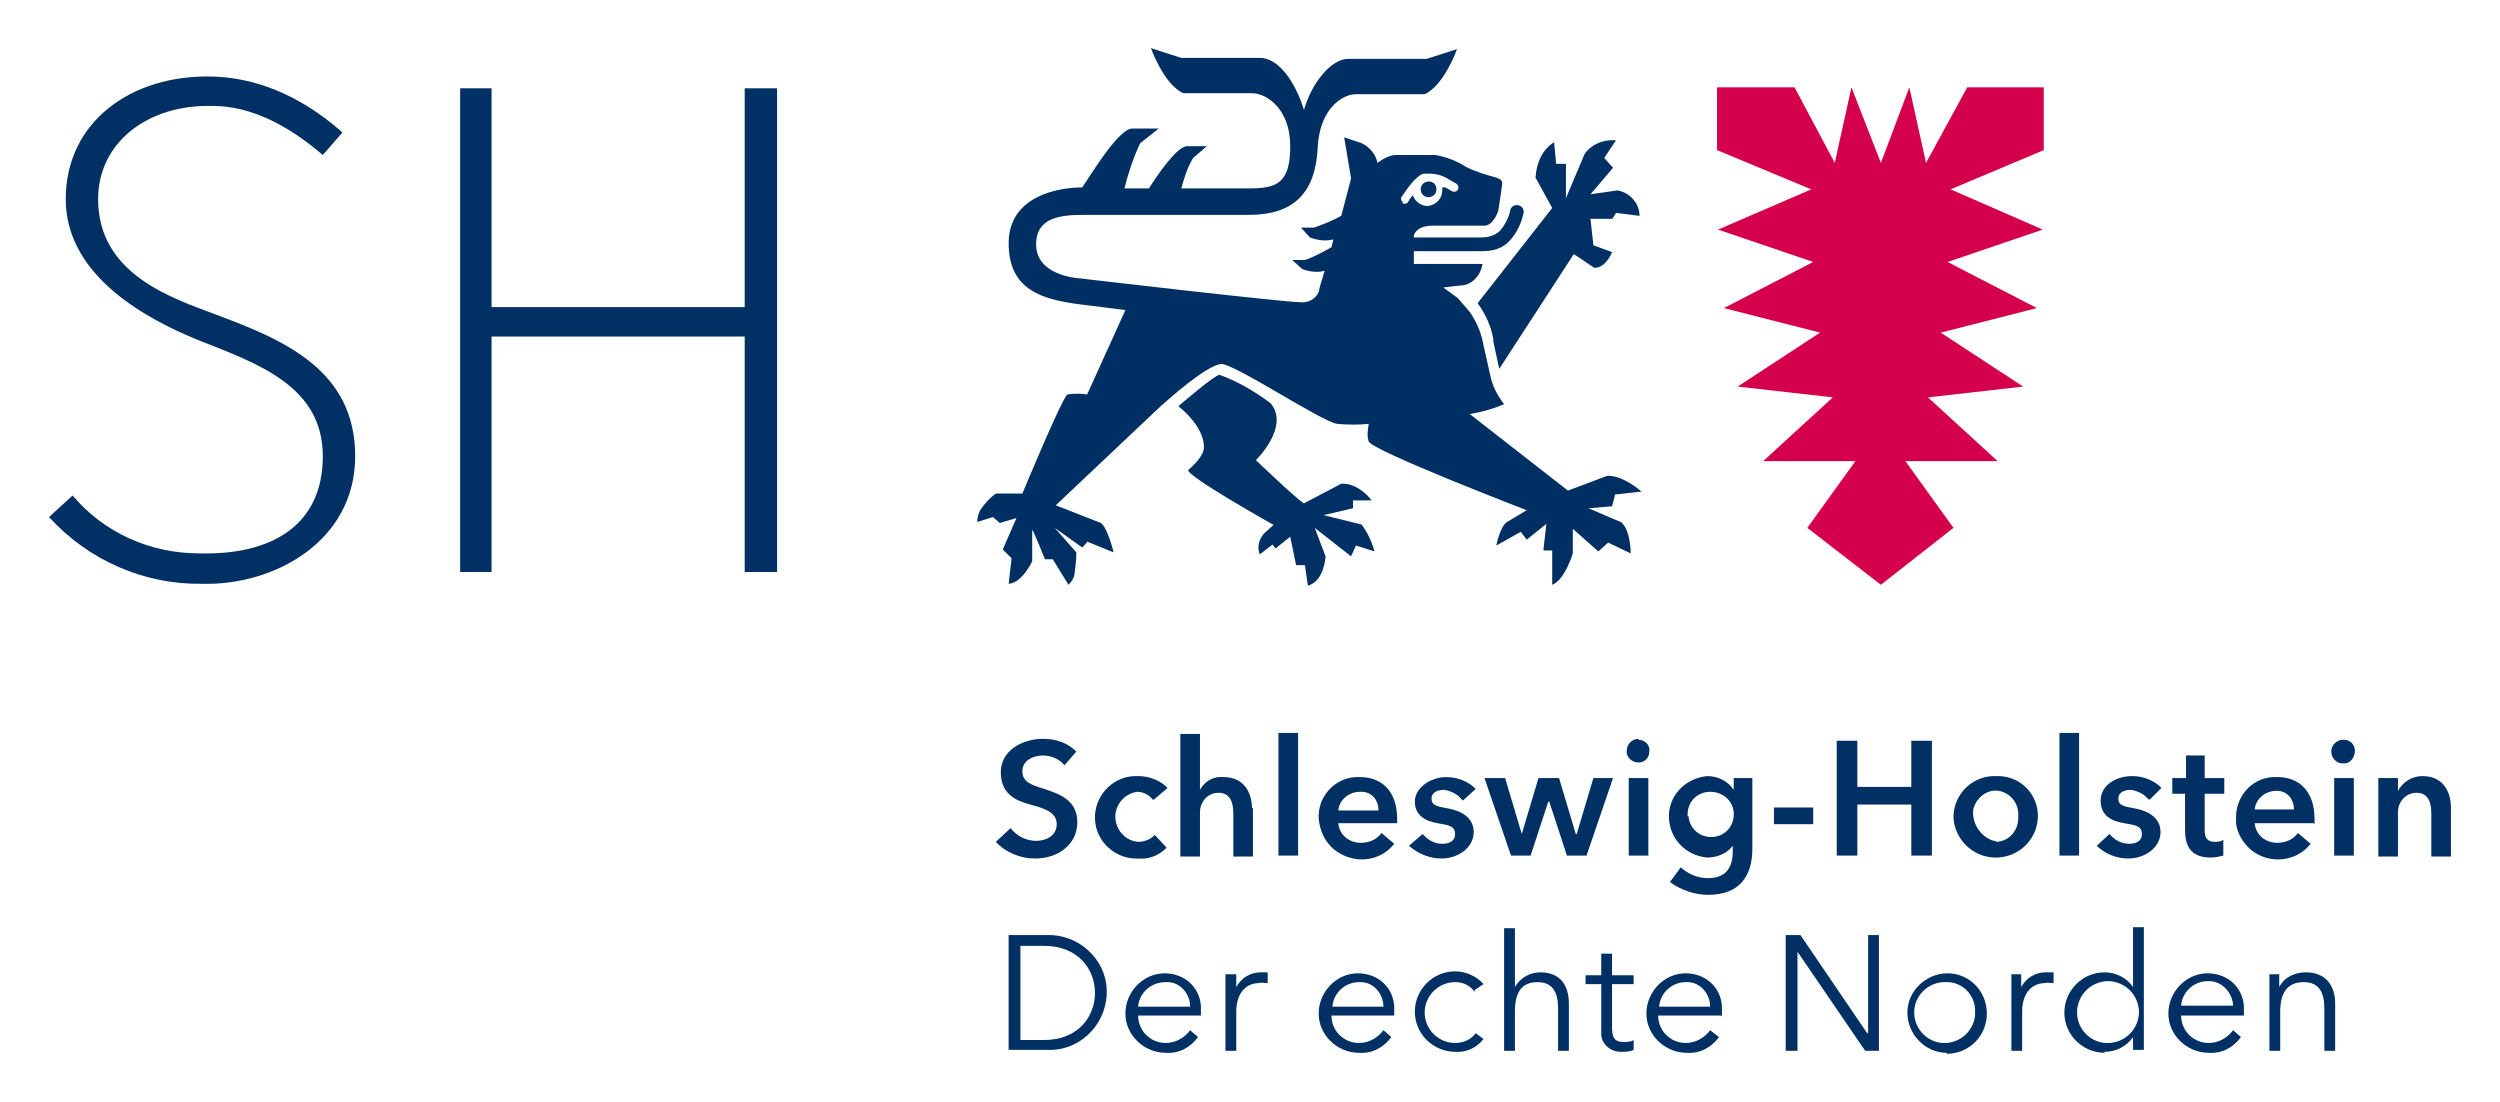
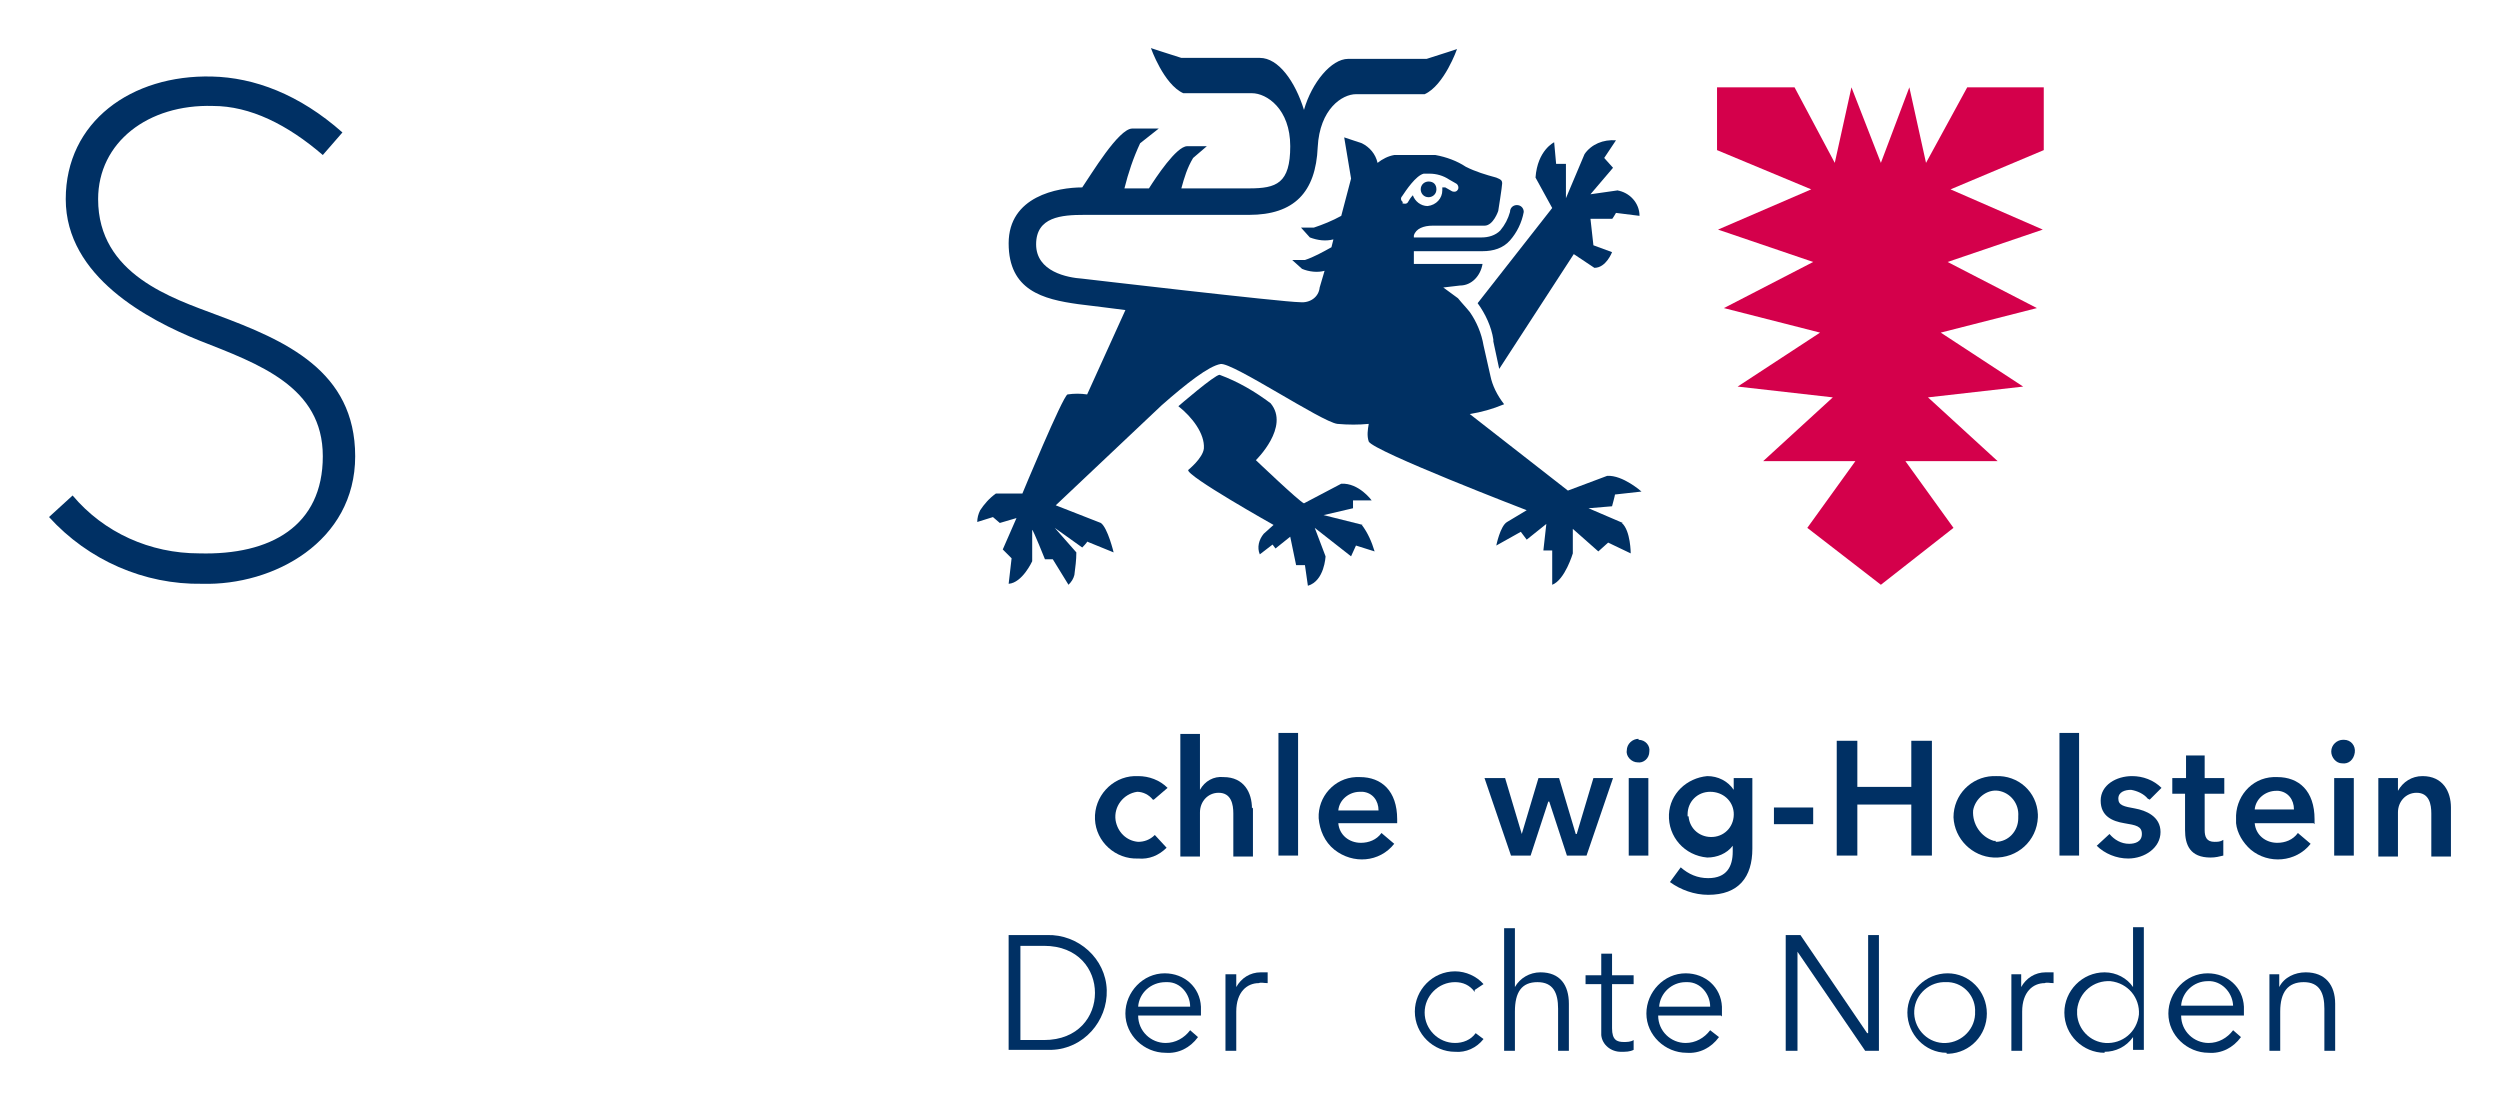
<svg xmlns="http://www.w3.org/2000/svg" id="Ebene_1" version="1.1" viewBox="0 0 254.8 112.3">
  <defs>
    <style>
      .st0 {
        fill: #003064;
      }

      .st1 {
        fill: #d4004b;
      }

      .st2 {
        fill: #003063;
      }
    </style>
  </defs>
-   <path class="st0" d="M108.5,78c-.5-.6-1.3-1-2.2-1-1,0-2.1.5-2.1,1.6s.9,1.4,2.2,1.8c1.5.5,3.4,1.1,3.4,3.4s-2,3.7-4.3,3.7c-1.5,0-3-.6-4-1.7l1.5-1.4c.6.8,1.6,1.3,2.6,1.3,1,0,2.1-.5,2.1-1.7s-1.2-1.6-2.7-2-3-1.1-3-3.3,2.2-3.4,4.3-3.4c1.3,0,2.5.4,3.4,1.3l-1.3,1.5Z" />
  <path class="st0" d="M117.5,81.5c-.4-.5-1-.8-1.6-.8-1.4.2-2.4,1.5-2.2,2.9.2,1.2,1.1,2.1,2.3,2.2.6,0,1.2-.2,1.7-.7l1.2,1.3c-.8.8-1.8,1.2-2.9,1.1-2.3.1-4.3-1.7-4.4-4-.1-2.3,1.7-4.3,4-4.4h.4c1.1,0,2.2.4,3,1.2l-1.4,1.2Z" />
  <path class="st0" d="M127.7,82.3v5h-2v-4.4c0-.9-.2-2.1-1.5-2.1-1.1,0-1.9.9-1.9,2,0,0,0,0,0,0h0v4.5h-2v-12.5h2v5.7h0c.5-.9,1.4-1.4,2.4-1.3,2.1,0,2.9,1.6,2.9,3.2" />
  <rect class="st0" x="130.3" y="74.7" width="2" height="12.5" />
  <path class="st0" d="M142.4,83.9h-6c.1,1.2,1.1,2,2.3,2,.8,0,1.6-.3,2.1-1l1.3,1.1c-1.5,1.9-4.2,2.1-6.1.6-1-.8-1.5-2-1.6-3.2-.1-2.2,1.6-4.1,3.8-4.2h.4c2.2,0,3.8,1.4,3.8,4.3v.6M140.5,82.6c0-1-.6-1.8-1.6-1.9,0,0,0,0,0,0,0,0-.2,0-.3,0-1.1,0-2.1.8-2.2,1.9h4.1Z" />
-   <path class="st0" d="M148.9,81.4c-.4-.5-1.1-.8-1.7-.9-.6,0-1.3.2-1.3.9s.6.8,1.7,1,2.6.8,2.6,2.4-1.6,2.7-3.3,2.7c-1.2,0-2.4-.5-3.3-1.3l1.4-1.2c.5.6,1.2,1,2,1,.6,0,1.3-.2,1.3-1s-.6-.9-1.8-1.1-2.3-.8-2.3-2.2,1.6-2.5,3.2-2.5c1.1,0,2.2.4,3,1.2l-1.3,1.2Z" />
  <polygon class="st0" points="151.3 79.3 153.4 79.3 155.1 85 155.1 85 156.8 79.3 158.9 79.3 160.6 85 160.7 85 162.4 79.3 164.4 79.3 161.7 87.2 159.7 87.2 157.9 81.7 157.8 81.7 156 87.2 154 87.2 151.3 79.3" />
  <path class="st0" d="M167,75.4c.7,0,1.2.6,1.1,1.2,0,.7-.6,1.2-1.2,1.1-.6,0-1.2-.6-1.1-1.2,0-.7.6-1.2,1.2-1.2h0M166,79.3h2v7.9h-2v-7.9Z" />
  <path class="st0" d="M178.6,79.3v7.2c0,2.9-1.4,4.7-4.5,4.7-1.4,0-2.8-.5-3.9-1.3l1.1-1.5c.8.7,1.7,1.1,2.8,1.1,1.9,0,2.5-1.2,2.5-2.7v-.6h0c-.6.8-1.6,1.2-2.6,1.2-2.3-.2-4-2.1-3.9-4.4.1-2.1,1.8-3.7,3.9-3.9,1.1,0,2.1.5,2.7,1.4h0v-1.2h1.8ZM172.1,83.2c.1,1.3,1.2,2.2,2.5,2.1s2.2-1.2,2.1-2.5c-.1-1.2-1.1-2.1-2.4-2.1-1.3,0-2.3,1-2.3,2.3,0,0,0,0,0,0,0,0,0,.1,0,.2" />
  <rect class="st0" x="180.8" y="82.3" width="4" height="1.7" />
  <polygon class="st0" points="187.2 75.5 189.3 75.5 189.3 80.2 194.8 80.2 194.8 75.5 196.9 75.5 196.9 87.2 194.8 87.2 194.8 82 189.3 82 189.3 87.2 187.2 87.2 187.2 75.5" />
  <path class="st0" d="M203.4,79.1c2.3-.1,4.2,1.6,4.3,3.9v.3c-.1,2.4-2.1,4.2-4.5,4.1-2.2-.1-4-1.9-4.1-4.1,0-2.3,1.8-4.1,4-4.2,0,0,0,0,0,0h.3M203.4,85.8c1.3,0,2.3-1.1,2.3-2.4,0,0,0-.1,0-.2.1-1.3-.8-2.4-2-2.6s-2.4.8-2.6,2c-.1,1.4.8,2.7,2.1,3.1h.2" />
  <rect class="st0" x="209.9" y="74.7" width="2" height="12.5" />
  <path class="st0" d="M218.9,81.4c-.4-.5-1.1-.8-1.7-.9-.6,0-1.3.2-1.3.9s.6.8,1.7,1,2.6.8,2.6,2.4-1.6,2.7-3.3,2.7c-1.2,0-2.4-.5-3.2-1.3l1.3-1.2c.5.6,1.2,1,2,1,.6,0,1.3-.2,1.3-1s-.6-.9-1.8-1.1-2.4-.7-2.4-2.3,1.6-2.5,3.2-2.5c1.1,0,2.2.4,3,1.2l-1.2,1.2Z" />
  <path class="st0" d="M221.4,80.9v-1.6h1.4v-2.3h1.9v2.3h2v1.6h-2v3.7c0,.7.2,1.2,1,1.2.3,0,.6,0,.9-.2v1.6c-.4.1-.8.2-1.3.2-2.1,0-2.6-1.3-2.6-2.8v-3.7h-1.3Z" />
  <path class="st0" d="M235.8,83.9h-6c.1,1.2,1.1,2,2.3,2,.8,0,1.6-.3,2.1-1l1.3,1.1c-1.5,1.9-4.3,2.1-6.1.6-.8-.7-1.4-1.7-1.5-2.7,0-.1,0-.3,0-.4-.1-2.2,1.5-4.2,3.8-4.3,0,0,0,0,0,0h.4c2.2,0,3.8,1.4,3.8,4.3v.5M233.8,82.5c0-1-.6-1.8-1.6-1.9,0,0,0,0,0,0h-.2c-1.1,0-2.1.8-2.2,1.9h4Z" />
  <path class="st0" d="M238.9,75.4c.7,0,1.2.6,1.1,1.3s-.6,1.2-1.3,1.1c-.6,0-1.1-.6-1.1-1.2,0-.7.6-1.2,1.2-1.2h0M237.9,79.3h2v7.9h-2v-7.9Z" />
  <path class="st0" d="M242.5,79.3h1.9v1.3h0c.5-.9,1.4-1.5,2.5-1.5,2.1,0,2.9,1.6,2.9,3.2v5h-2v-4.4c0-.9-.2-2.1-1.5-2.1-1.1,0-1.9.9-1.9,2h0v4.5h-2v-8Z" />
  <path class="st0" d="M102.8,95.3h3.9c3.2-.1,6,2.4,6.1,5.6s-2.4,6-5.6,6.1c-.2,0-.3,0-.5,0h-3.9v-11.7ZM104,106h2.4c3.5,0,5.2-2.4,5.2-4.8s-1.7-4.8-5.2-4.8h-2.4v9.6Z" />
  <path class="st0" d="M122.4,103.5h-6.4c0,1.6,1.3,2.8,2.8,2.8h0c1,0,1.9-.5,2.5-1.3l.8.7c-.8,1.1-2,1.7-3.3,1.6-2.2,0-4.1-1.8-4.1-4,0-2.2,1.8-4.1,4-4.1,2,0,3.6,1.4,3.7,3.4,0,.2,0,.3,0,.5,0,.2,0,.4,0,.5M121.3,102.6c0-1.3-1-2.5-2.3-2.5h-.2c-1.5,0-2.7,1.1-2.8,2.5h5.3Z" />
  <path class="st0" d="M124.9,99.3h1.1c0,.4,0,1,0,1.3h0c.5-.9,1.4-1.5,2.5-1.5.2,0,.5,0,.7,0v1.1c-.4,0-.7-.1-.9,0-1.2,0-2.3.9-2.3,2.9v4h-1.1v-6.1c0-.6,0-1.1,0-1.7" />
-   <path class="st0" d="M142.1,103.5h-6.4c0,1.6,1.3,2.8,2.8,2.8h0c1,0,1.9-.5,2.5-1.3l.8.7c-.8,1.1-2,1.7-3.3,1.6-2.2,0-4.1-1.8-4.1-4,0-2.2,1.8-4.1,4-4.1h0c2,0,3.6,1.4,3.7,3.4,0,.2,0,.3,0,.5,0,.2,0,.4,0,.5M141,102.6c0-1.3-1-2.5-2.3-2.5,0,0,0,0,0,0h-.2c-1.4,0-2.6,1.1-2.7,2.5h5.3Z" />
  <path class="st0" d="M150.3,101.1c-.5-.7-1.2-1-2-1-1.7,0-3.1,1.4-3.1,3.1s1.4,3.1,3.1,3.1h0c.8,0,1.6-.3,2.1-1l.8.6c-.7.9-1.8,1.4-2.9,1.3-2.2,0-4.1-1.8-4.1-4.1,0-2.2,1.8-4.1,4.1-4.1h0c1.1,0,2.2.5,2.9,1.3l-.9.6Z" />
  <path class="st0" d="M154.4,100.6c.5-.9,1.5-1.5,2.6-1.5,2,0,2.9,1.3,2.9,3.2v4.8h-1.1v-4.3c0-1.6-.5-2.7-2.1-2.7s-2.3,1-2.3,3v4h-1.1v-12.5h1.1v6h0Z" />
  <path class="st0" d="M166.5,100.3h-2.2v4.5c0,1.2.5,1.4,1.2,1.4.3,0,.7,0,1-.2v1c-.4.2-.8.2-1.3.2-1,0-1.9-.7-2-1.7,0-.1,0-.3,0-.4v-4.8h-1.6v-.9h1.6v-2.2h1.1v2.2h2.2v.9Z" />
  <path class="st0" d="M175.4,103.5h-6.4c0,1.6,1.3,2.8,2.8,2.8h0c1,0,1.9-.5,2.5-1.3l.9.7c-.8,1.1-2,1.7-3.3,1.6-2.2,0-4.1-1.8-4.1-4,0-2.2,1.8-4.1,4-4.1h0c2,0,3.6,1.4,3.7,3.4,0,.2,0,.3,0,.5,0,.2,0,.4,0,.5M174.3,102.6c0-1.3-1-2.5-2.3-2.5,0,0,0,0,0,0h-.2c-1.4,0-2.6,1.1-2.7,2.5h5.3Z" />
  <polygon class="st0" points="190.3 105.3 190.4 105.3 190.4 95.3 191.5 95.3 191.5 107.1 190.1 107.1 183.2 97 183.2 97 183.2 107.1 182 107.1 182 95.3 183.5 95.3 190.3 105.3" />
  <path class="st0" d="M198.4,107.3c-2.2,0-4-1.9-4-4.1,0-2.2,1.9-4,4.1-4,2.2,0,4,1.8,4,4.1,0,2.2-1.7,4-3.9,4.1,0,0,0,0,0,0h-.2M198.4,100.1c-1.7-.1-3.2,1.2-3.3,2.9-.1,1.7,1.2,3.2,2.9,3.3,1.7.1,3.2-1.2,3.3-2.9,0,0,0,0,0,0,0,0,0-.1,0-.2.1-1.6-1.1-3-2.7-3.1,0,0,0,0,0,0h-.2" />
  <path class="st0" d="M204.9,99.3h1.1c0,.4,0,1,0,1.3h0c.5-.9,1.4-1.5,2.5-1.5.3,0,.5,0,.8,0v1.1c-.4,0-.7-.1-.9,0-1.2,0-2.3.9-2.3,2.9v4h-1.1v-6.1c0-.6,0-1.1,0-1.7" />
  <path class="st0" d="M214.5,107.3c-2.2,0-4.1-1.8-4.1-4.1,0-2.2,1.8-4.1,4.1-4.1,1.2,0,2.3.6,2.9,1.5h0v-6.1h1.1v12.5h-1.1v-1.3h0c-.7,1-1.8,1.5-2.9,1.5M214.6,106.3c1.7.1,3.2-1.1,3.4-2.9.1-1.7-1.1-3.2-2.9-3.4-1.7-.1-3.2,1.1-3.4,2.9,0,.2,0,.3,0,.5.1,1.5,1.3,2.8,2.9,2.9" />
  <path class="st0" d="M228.7,103.5h-6.4c0,1.6,1.3,2.8,2.8,2.8h0c1,0,1.9-.5,2.5-1.3l.8.7c-.8,1.1-2,1.7-3.3,1.6-2.2,0-4.1-1.8-4.1-4,0-2.2,1.8-4.1,4-4.1h0c2,0,3.6,1.4,3.7,3.4,0,.2,0,.3,0,.5,0,.2,0,.4,0,.5M227.6,102.6c0-1.3-1-2.5-2.3-2.6,0,0-.2,0-.3,0-1.4,0-2.6,1.1-2.7,2.5h5.3Z" />
  <path class="st0" d="M232.3,99.3c0,.4,0,1,0,1.3h0c.5-1,1.6-1.5,2.7-1.5,2,0,3,1.3,3,3.2v4.8h-1.1v-4.3c0-1.6-.5-2.7-2.1-2.7s-2.4,1-2.4,3v4h-1.1v-6.1c0-.6,0-1.1,0-1.7h1Z" />
  <path class="st0" d="M5,52.7c4,4.4,9.7,6.9,15.6,6.8,7.3.2,15.6-4.3,15.6-13s-7.1-11.8-14.1-14.4c-4.5-1.7-12.1-4.1-12.1-11.8,0-5.8,5.1-9.7,11.7-9.5,3.8,0,7.6,1.9,11.2,5l2-2.3c-4.4-3.9-9-5.6-13.3-5.7-8.2-.2-14.9,4.6-14.9,12.5s8.4,12.3,13.6,14.4c6.1,2.4,12.6,4.7,12.6,11.8s-5.3,10.1-12.6,9.9c-5,0-9.7-2.1-12.9-5.9l-2.3,2.1Z" />
-   <polygon class="st0" points="75.9 58.3 79.2 58.3 79.2 9 75.9 9 75.9 31.3 50.1 31.3 50.1 9 46.9 9 46.9 58.3 50.1 58.3 50.1 34.3 75.9 34.3 75.9 58.3" />
  <polygon class="st1" points="208.3 8.9 200.5 8.9 196.3 16.6 194.6 8.9 191.7 16.6 188.7 8.9 187 16.6 182.9 8.9 175 8.9 175 15.3 184.6 19.3 175.1 23.4 184.8 26.7 175.7 31.4 185.5 33.9 177.1 39.4 186.8 40.5 179.7 47 189.1 47 184.2 53.8 191.7 59.6 199.1 53.8 194.2 47 203.6 47 196.5 40.5 206.2 39.4 197.8 33.9 207.6 31.4 198.5 26.7 208.2 23.4 198.8 19.3 208.3 15.3 208.3 8.9" />
  <path class="st0" d="M138.9,53.5l-4-1,3-.7v-.8c-.1,0,1.9,0,1.9,0,0,0-1.3-1.8-3.1-1.7l-3.8,2c-.5-.2-4.9-4.4-4.9-4.4,0,0,3.5-3.4,1.5-5.8-1.6-1.2-3.3-2.2-5.2-2.9-.5,0-4.2,3.2-4.2,3.2,1.4,1.1,2.7,2.8,2.6,4.3-.1,1-1.6,2.2-1.6,2.2-.2.6,8.7,5.6,8.7,5.6l-1,.9c-.5.6-.7,1.4-.4,2.1l1.3-1,.3.4,1.5-1.2.6,2.9h.9c0,0,.3,2.1.3,2.1,1.7-.5,1.8-3,1.8-3l-1.1-2.9,3.7,2.9.5-1.1,1.9.6c-.3-1-.7-1.9-1.3-2.7" />
  <path class="st0" d="M164.9,19.4l-2.8.4,2.3-2.7-.9-1,1.2-1.8c-1.3-.1-2.5.4-3.2,1.4l-1.9,4.5v-3.5h-1l-.2-2.2s-1.7.8-1.9,3.6l1.7,3.1-7.6,9.7h0c.8,1.1,1.4,2.4,1.6,3.7v.2l.6,2.8,7.6-11.7,2.1,1.4c1.2,0,1.8-1.6,1.8-1.6l-1.9-.7-.3-2.7h2.2c0,.1.4-.6.4-.6l2.4.3c0-1.3-1-2.4-2.3-2.6" />
  <path class="st2" d="M165.4,53.3l-3.5-1.5,2.4-.2c0,0,.3-1.1.3-1.2l2.7-.3s-1.9-1.7-3.5-1.6l-4,1.5-10-7.8c1.2-.2,2.3-.5,3.5-1-.7-.9-1.2-1.9-1.4-2.9l-.7-3.1c-.2-1.2-.7-2.4-1.4-3.4-.4-.5-.8-.9-1.2-1.4l-1.5-1.1,1.7-.2c1.2,0,2.1-1,2.3-2.2h-7v-1.3h7c1.1,0,2.1-.3,2.8-1.1.7-.8,1.2-1.8,1.4-2.9,0-.4-.3-.7-.7-.7h0c-.4,0-.7.3-.7.7h0c-.2.7-.5,1.3-1,1.9-.5.5-1.2.7-1.9.7h-6.9c0-.2,0-.1,0-.2.2-.7,1-1,1.9-1,1.5,0,3.2,0,5.3,0,.9,0,1.4-1.5,1.4-1.5,0,0,.4-2.5.4-2.8s-.1-.4-.6-.6c-1.1-.3-2.1-.6-3.1-1.1-.9-.6-2-1-3.1-1.2h-4.2c-.6.1-1.2.4-1.7.8-.2-.9-.8-1.6-1.6-2l-1.8-.6.7,4.2-1,3.8c-.9.5-1.9.9-2.8,1.2h-1.3l.9,1c.8.3,1.6.4,2.4.2l-.2.8c-.9.5-1.8,1-2.7,1.3h-1.3c0,0,1,.9,1,.9.7.3,1.6.4,2.3.2l-.5,1.7c-.1,1-1,1.6-2,1.5-1.7,0-22.2-2.4-22.2-2.4-1.5-.1-4.7-.7-4.7-3.5s2.6-3,4.9-3h16.8c4.6,0,6.8-2.3,7-6.9.2-3.9,2.5-5.4,3.9-5.4h7c2-.9,3.3-4.6,3.3-4.6,0,0-1.5.5-3.1,1h-8c-1.7,0-3.7,2.4-4.5,5.2h0c-.9-2.9-2.6-5.3-4.5-5.3h-8c-1.6-.5-3.1-1-3.1-1,0,0,1.3,3.7,3.3,4.6h7c1.5,0,3.9,1.6,3.9,5.4s-1.4,4.3-4.2,4.3h-6.9c.3-1.1.6-2.1,1.2-3.1l1.4-1.2h-2c-1.1,0-3.2,3.2-3.9,4.3h-2.5c.4-1.6.9-3.1,1.6-4.6l1.9-1.5h-2.7c-1.4,0-4.2,4.7-5.1,6-2.5,0-7.5.9-7.5,5.7s3.5,5.7,7.1,6.2c.1,0,4.8.6,4.8.6l-3.9,8.6c-.7-.1-1.3-.1-2,0-.5.2-4.6,10.1-4.6,10.1h-2.7c-.7.5-1.2,1.1-1.6,1.7-.2.4-.3.8-.3,1.2l1.6-.5.7.6,1.7-.5-1.4,3.2.9.9-.3,2.6c1.4-.1,2.4-2.3,2.4-2.3v-3.2c.1,0,1.3,3,1.3,3h.8c0,0,1.6,2.6,1.6,2.6.3-.3.5-.6.6-1,.1-.8.2-1.5.2-2.3l-2.2-2.5,2.8,2c0,0,.5-.5.5-.6l2.7,1.1s-.6-2.5-1.3-3l-4.6-1.8,10.8-10.2c2.5-2.2,4.8-4,6-4.2s10.3,5.9,11.9,6.1c1.1.1,2.2.1,3.2,0-.1.6-.2,1.2,0,1.8.5,1,16.1,7,16.1,7l-2,1.2c-.7.4-1.1,2.4-1.1,2.4l2.5-1.4.6.8,2-1.6-.3,2.7h.9c0,.1,0,3.5,0,3.5,1.3-.5,2.1-3.2,2.1-3.2v-2.5l2.6,2.3,1-.9,2.3,1.1s0-2.3-.9-3.1M143,20.6c-.2-.1-.3-.4-.1-.6.4-.6,1.4-2.1,2.2-2.3h.6c.7,0,1.4.2,2,.6l.7.4c.2.1.3.4.2.6-.1.2-.3.3-.6.2l-.7-.4h-.3s0,.2,0,.3c0,.8-.6,1.5-1.5,1.6-.7,0-1.3-.5-1.5-1.1-.2.2-.4.5-.5.7-.1.2-.4.2-.6.1" />
  <path class="st0" d="M145.6,20.1c.4,0,.8-.3.8-.8s-.3-.8-.8-.8c-.4,0-.8.3-.8.8h0c0,.4.3.8.8.8" />
</svg>